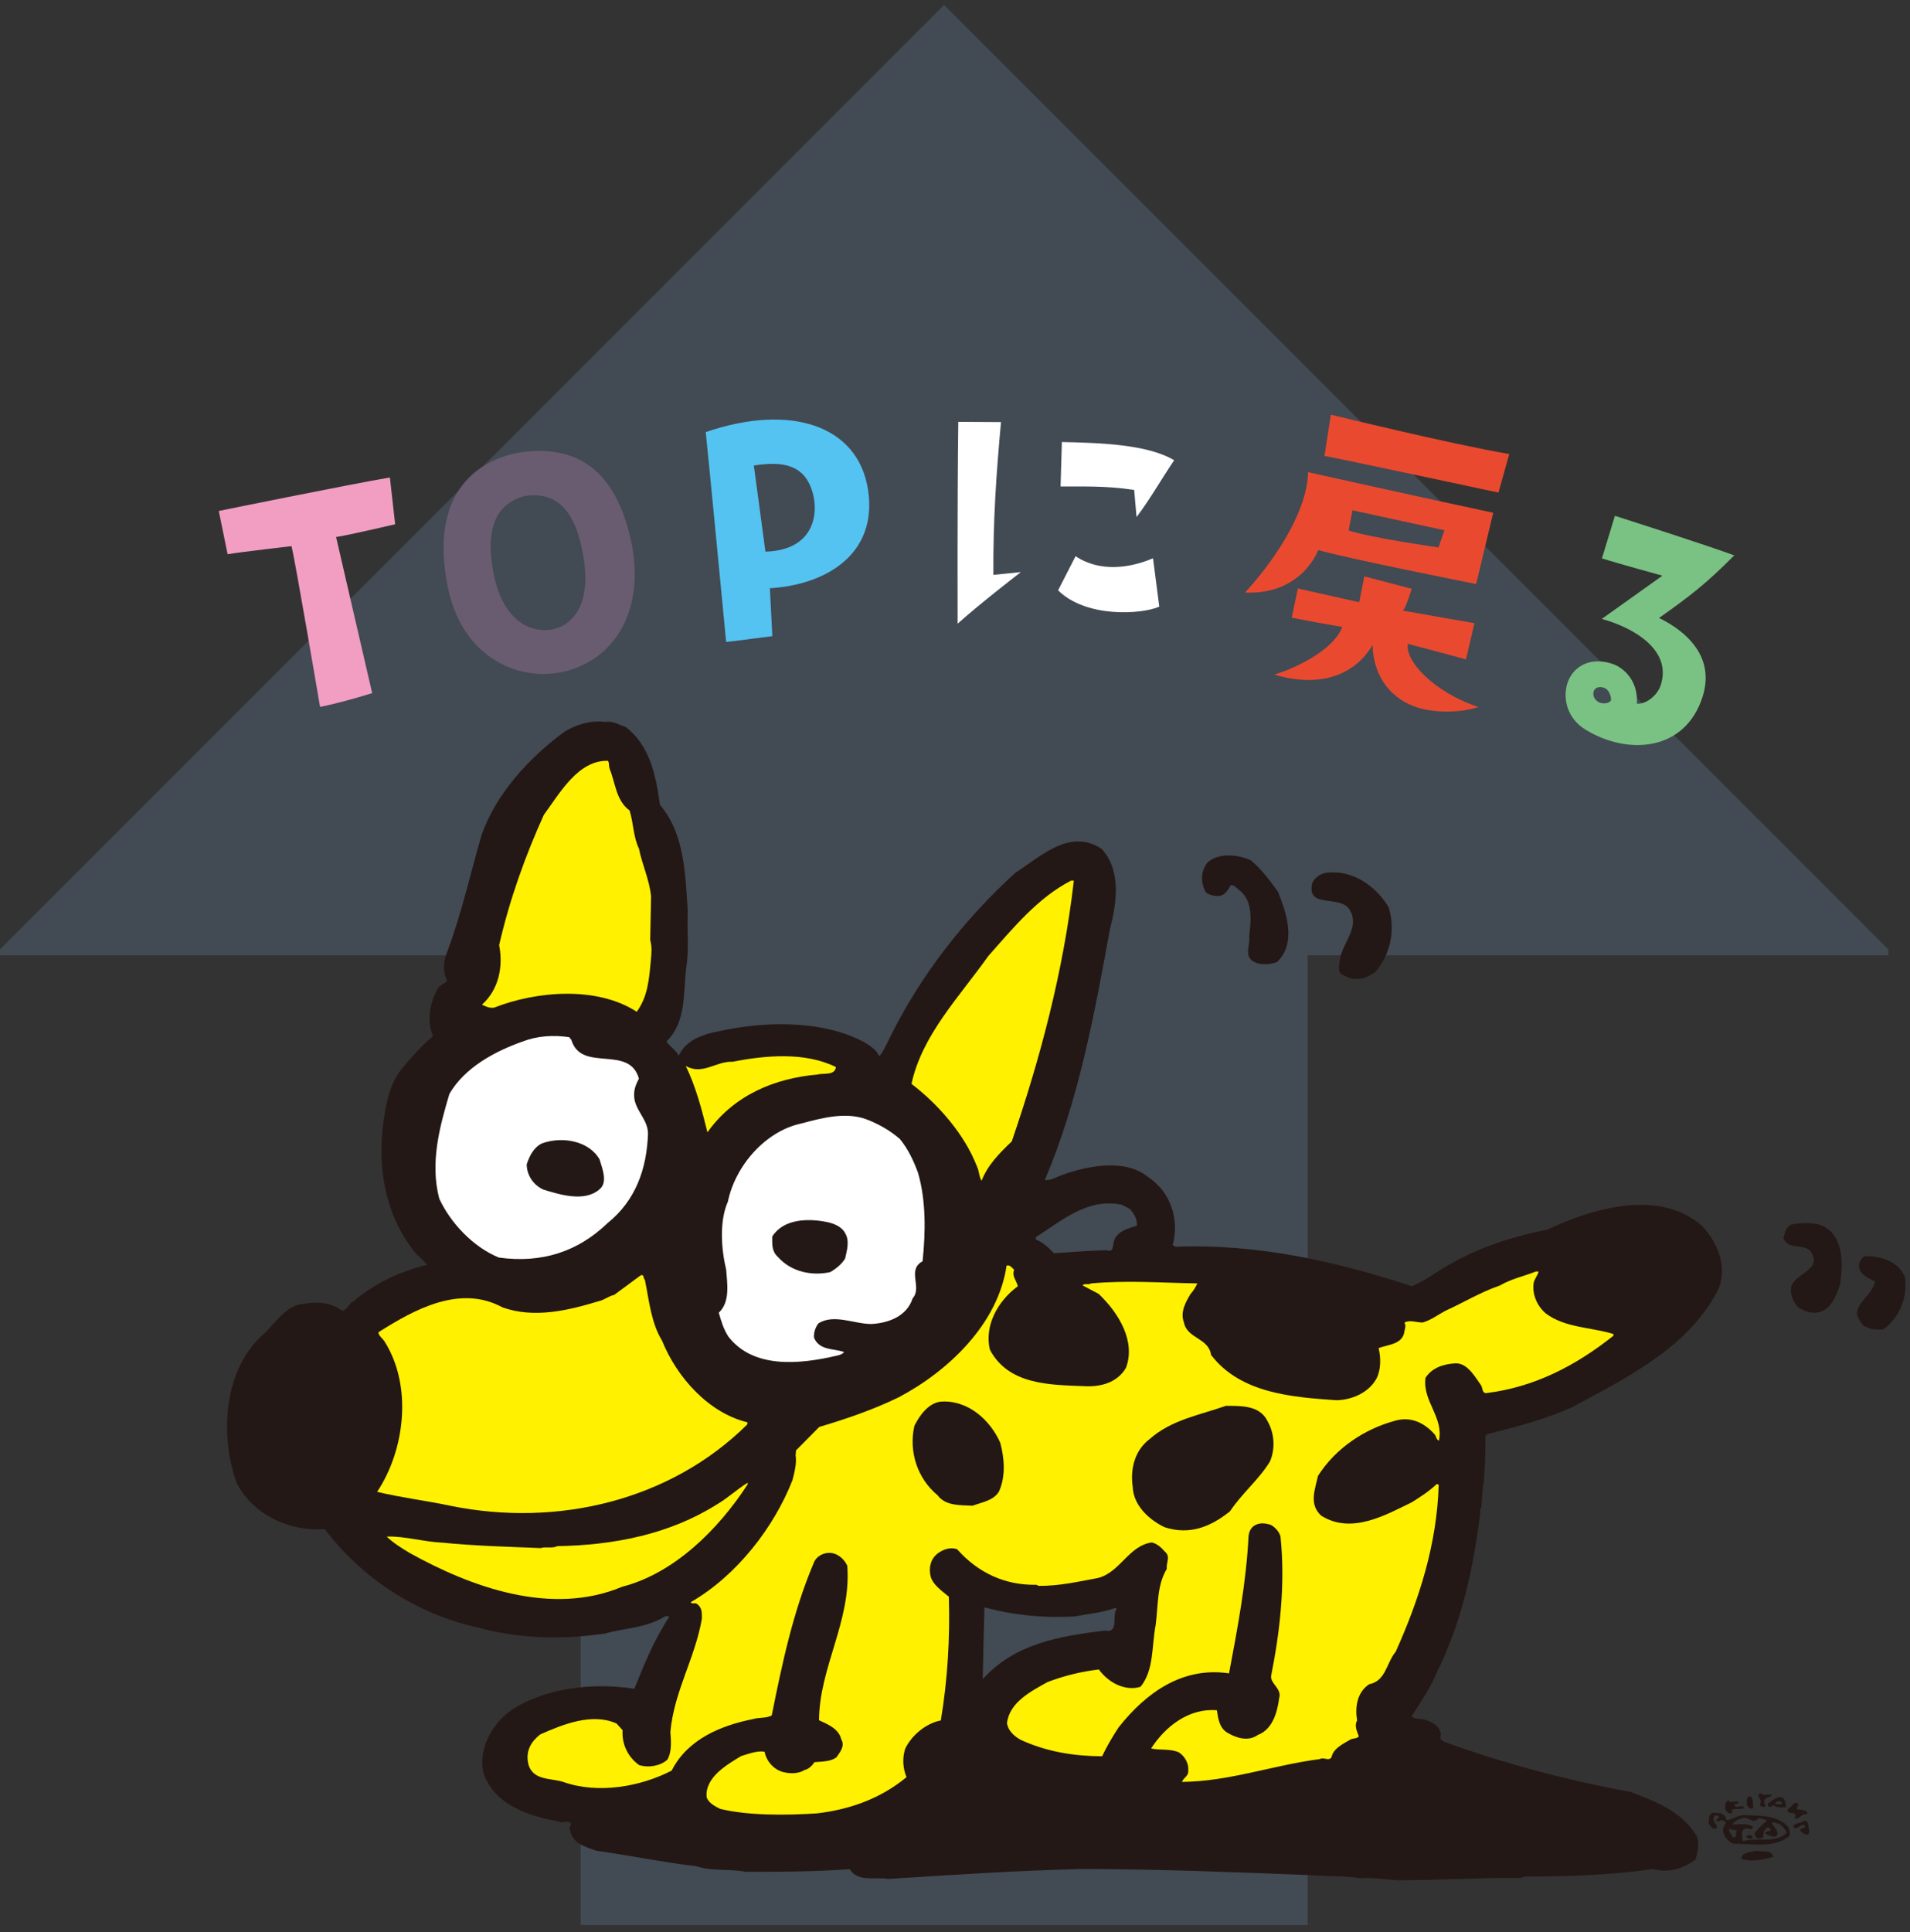
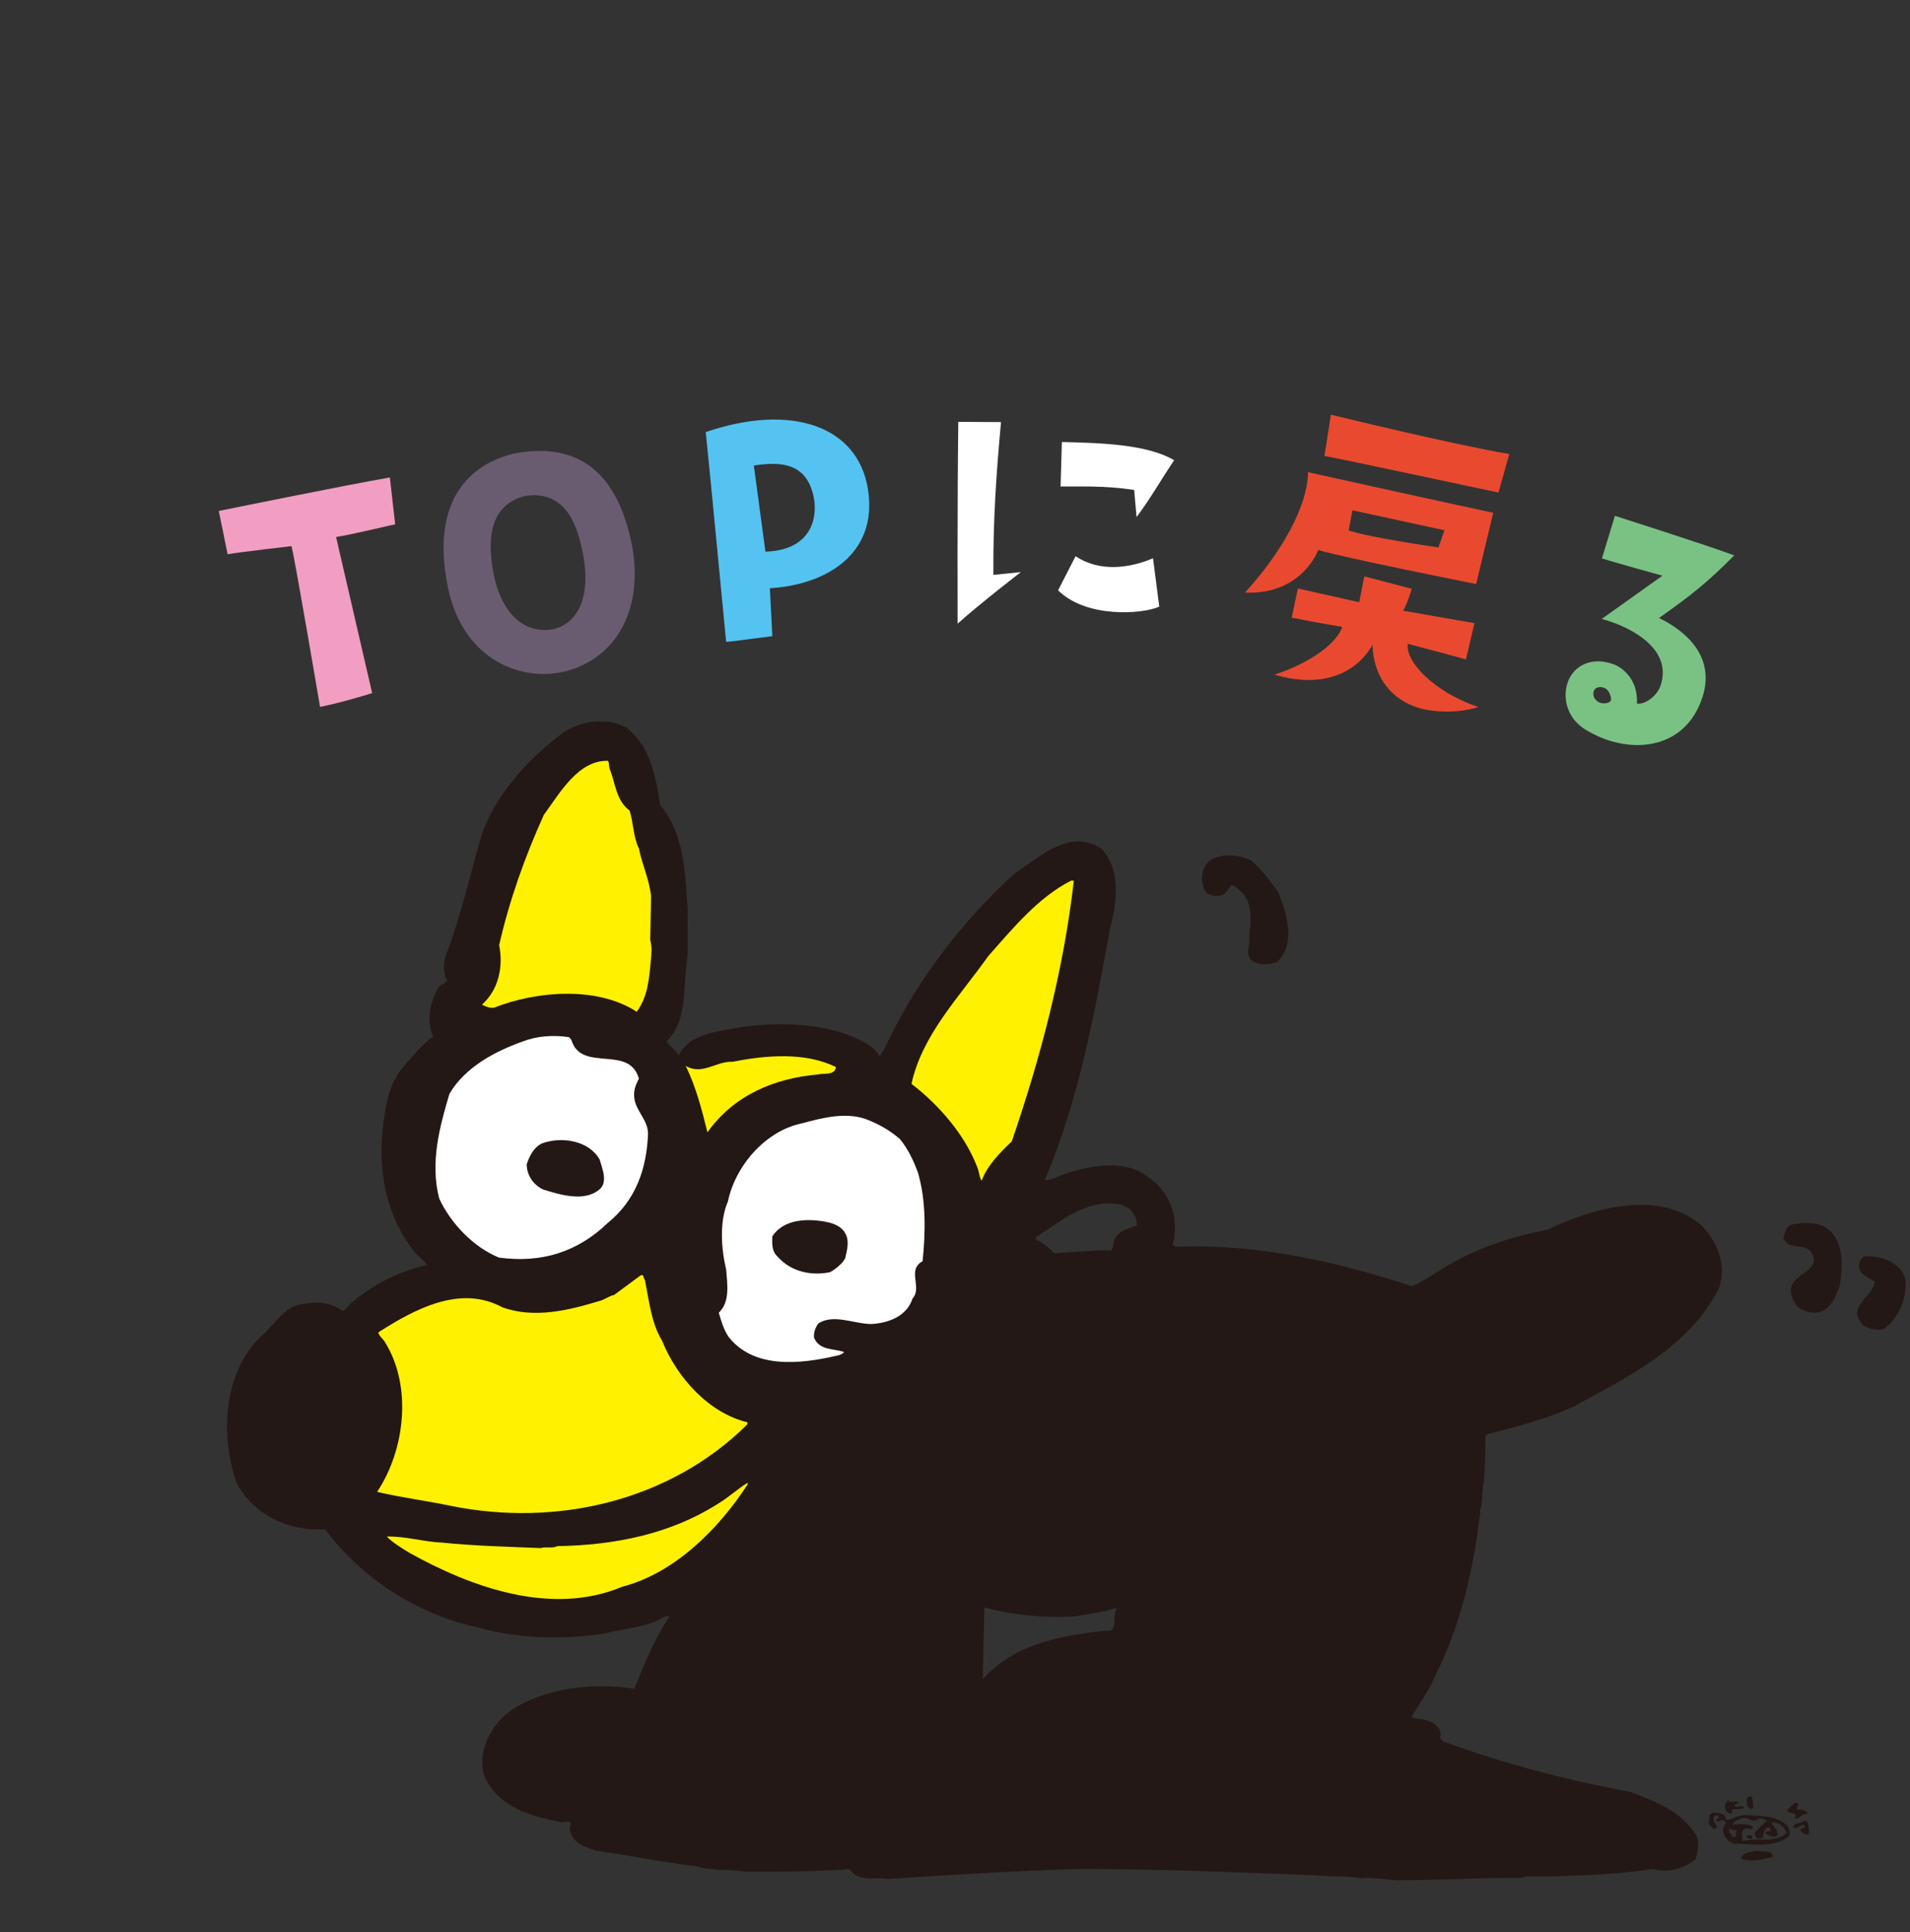
<svg xmlns="http://www.w3.org/2000/svg" width="88" height="89" viewBox="0 0 88 89" fill="none">
  <rect x="0" y="0" width="88" height="89" fill="#333333" stroke="none" />
  <g clip-path="url(#clip0_2267_6640)">
-     <path d="M60.25 88.667H26.75V44H-0.273L43.5 0.227L87.273 44H60.25V88.667Z" fill="#424A53" />
-   </g>
+     </g>
  <path d="M68.357 68.352C68.417 67.622 68.447 66.882 68.437 66.132L68.527 66.052C69.867 65.722 71.197 65.372 72.437 64.812C74.927 63.462 77.877 62.042 79.207 59.302C79.567 58.242 79.127 57.232 78.417 56.462C76.457 54.732 73.327 55.662 71.307 56.632C69.757 56.942 68.277 57.402 66.927 58.162C66.297 58.492 65.717 58.962 65.057 59.242C61.637 58.132 58.067 57.282 54.157 57.422L54.017 57.332C54.017 57.332 54.027 57.302 54.047 57.282C54.327 56.122 53.927 54.902 52.907 54.222C51.857 53.352 50.157 53.692 49.007 54.092C48.717 54.182 48.447 54.382 48.137 54.352C49.687 50.722 50.427 46.702 51.137 42.802C51.447 41.612 51.677 40.082 50.747 39.092C49.277 38.132 47.937 39.462 46.777 40.202C44.377 42.392 42.427 44.932 41.047 47.692C40.877 48.022 40.737 48.372 40.517 48.652C40.377 48.362 40.127 48.192 39.867 48.032C38.077 47.032 35.557 47.032 33.607 47.402C32.737 47.572 31.707 47.712 31.267 48.622C31.147 48.362 30.877 48.222 30.707 47.972C31.607 47.072 31.477 45.862 31.607 44.632C31.757 43.792 31.647 42.802 31.687 41.942C31.567 40.252 31.547 38.402 30.407 37.072C30.217 35.722 29.947 34.342 28.827 33.482C28.517 33.392 28.237 33.192 27.897 33.252C27.247 33.162 26.567 33.362 26.007 33.702C24.357 34.912 22.837 36.592 22.187 38.462C21.677 40.222 21.277 42.032 20.637 43.752C20.447 44.222 20.357 44.702 20.607 45.172C20.487 45.312 20.247 45.362 20.157 45.562C19.807 46.162 19.647 47.062 19.957 47.722C19.437 48.152 18.937 48.702 18.517 49.222C18.007 49.842 17.837 50.612 17.717 51.342C17.327 53.662 17.717 56.032 19.217 57.802C19.407 57.942 19.557 58.112 19.677 58.262C18.437 58.552 17.277 59.102 16.287 59.932C16.087 60.022 16.007 60.302 15.777 60.382C15.297 60.002 14.637 59.932 13.997 60.052C13.227 60.102 12.727 60.862 12.217 61.382C10.257 63.032 10.127 66.162 10.907 68.312C11.677 69.782 13.347 70.552 14.967 70.432C16.697 72.732 19.267 74.362 22.017 74.962C23.887 75.472 25.847 75.532 27.857 75.242C28.697 75.002 29.527 75.002 30.337 74.612C30.507 74.562 30.667 74.352 30.837 74.472C30.137 75.512 29.687 76.652 29.227 77.782C27.357 77.492 25.157 77.722 23.567 78.762C22.637 79.422 22.037 80.582 22.267 81.642C22.777 83.162 24.397 83.652 25.777 83.902C25.977 84.012 26.137 83.792 26.307 83.992C26.307 84.052 26.277 84.102 26.247 84.142C26.257 84.542 26.497 84.852 26.867 85.012C27.057 85.102 27.267 85.172 27.477 85.242C29.037 85.462 30.567 85.782 32.067 85.952C32.807 86.202 33.587 86.062 34.357 86.212C35.937 86.212 37.447 86.212 39.147 86.092C39.547 86.712 40.307 86.432 40.927 86.542C44.057 86.342 46.717 86.162 49.877 86.082C53.497 86.092 56.997 86.232 60.517 86.372C61.207 86.432 62.047 86.392 62.707 86.512C63.187 86.462 63.787 86.562 64.347 86.602C66.417 86.602 68.077 86.482 70.057 86.492L70.287 86.432C72.127 86.432 74.337 86.362 76.167 86.082C76.827 86.292 77.607 86.062 78.127 85.632C78.217 85.262 78.327 84.902 78.157 84.542C77.457 83.402 76.237 82.962 75.117 82.532C72.167 81.992 69.307 81.232 66.557 80.232C66.417 80.202 66.297 80.032 66.387 79.892C66.357 79.492 65.957 79.302 65.627 79.202C65.437 79.152 65.207 79.202 65.037 79.062C65.437 78.402 65.907 77.762 66.187 77.052C67.317 74.792 67.877 72.302 68.197 69.702C68.217 69.662 68.157 69.492 68.247 69.422L68.337 68.332L68.357 68.352ZM50.897 75.102C48.827 75.362 46.757 75.692 45.277 77.342C45.297 76.212 45.327 75.172 45.357 74.032C46.687 74.392 48.067 74.532 49.507 74.452C50.127 74.332 50.787 74.282 51.377 74.062L51.457 74.092C51.197 74.392 51.597 75.242 50.897 75.102ZM51.347 57.122C51.237 57.292 51.357 57.722 50.987 57.582C50.177 57.602 49.357 57.672 48.557 57.722C48.327 57.472 48.037 57.212 47.727 57.092V56.982C48.927 56.212 50.137 55.152 51.697 55.492L52.067 55.692C52.237 55.892 52.407 56.142 52.377 56.452C51.987 56.582 51.527 56.682 51.337 57.112L51.347 57.122Z" fill="#231815" />
  <path d="M28.077 35.382C28.357 36.041 28.367 36.861 29.007 37.331C29.187 37.901 29.177 38.551 29.437 39.081C29.587 39.831 29.927 40.532 29.997 41.291L29.957 43.291C30.047 43.632 30.017 43.891 29.987 44.221C29.907 45.101 29.847 45.901 29.337 46.602C27.517 45.411 24.717 45.642 22.767 46.411C22.547 46.441 22.377 46.361 22.207 46.272C22.967 45.592 23.197 44.541 22.997 43.531C23.477 41.441 24.187 39.451 25.057 37.531C25.797 36.521 26.637 35.011 28.007 35.041C28.087 35.142 28.037 35.291 28.087 35.382H28.077Z" fill="#FFF100" />
  <path d="M58.895 41.112C59.285 42.072 59.735 43.462 58.835 44.312C58.515 44.422 58.035 44.482 57.695 44.252C57.325 43.962 57.615 43.512 57.555 43.132C57.635 42.392 57.755 41.482 57.065 40.972C56.975 40.892 56.845 40.752 56.705 40.772C56.595 40.952 56.455 41.222 56.225 41.252C55.995 41.312 55.745 41.222 55.565 41.112C55.305 40.662 55.315 40.122 55.645 39.712C56.175 39.262 57.055 39.362 57.625 39.622C58.135 40.042 58.535 40.592 58.905 41.112H58.895Z" fill="#231815" />
-   <path d="M63.977 41.782C64.307 42.832 64.057 43.992 63.347 44.782C62.977 45.062 62.407 45.232 61.987 44.952C61.527 44.842 61.727 44.362 61.757 44.072C61.927 43.362 62.657 42.662 62.177 41.892C61.727 41.182 60.187 41.892 60.457 40.672C60.597 40.392 60.877 40.212 61.167 40.192C62.347 40.072 63.397 40.822 63.977 41.782Z" fill="#231815" />
  <path d="M49.476 40.562C48.996 44.722 47.936 48.722 46.616 52.572C46.016 53.142 45.496 53.682 45.226 54.383C45.106 54.212 45.116 53.932 45.006 53.712C44.446 52.273 43.276 50.903 41.996 49.922C42.476 47.682 44.186 45.932 45.536 44.032C46.696 42.722 47.826 41.343 49.346 40.562H49.486H49.476Z" fill="#FFF100" />
  <path d="M26.326 47.902C26.786 49.422 28.996 48.092 29.436 49.682C29.316 49.912 29.216 50.132 29.216 50.412C29.196 51.112 29.856 51.522 29.856 52.222C29.796 53.832 29.296 55.282 27.996 56.332C26.616 57.662 24.946 58.192 22.986 57.922C21.806 57.442 20.756 56.332 20.236 55.202C19.806 53.552 20.256 51.892 20.706 50.382C21.416 49.162 22.806 48.422 24.076 47.972C24.746 47.712 25.496 47.662 26.226 47.772L26.336 47.912L26.326 47.902Z" fill="white" />
  <path d="M38.514 49.153C38.454 49.553 37.954 49.413 37.654 49.493C35.704 49.663 33.814 50.433 32.594 52.153C32.334 51.103 32.064 50.063 31.594 49.093C32.354 49.543 32.984 48.873 33.744 48.903C35.244 48.613 37.084 48.433 38.524 49.153H38.514Z" fill="#FFF100" />
  <path d="M41.437 52.432C41.837 52.912 42.097 53.472 42.297 54.022C42.667 55.292 42.647 56.742 42.507 58.092C41.767 58.492 42.507 59.292 42.047 59.802C41.787 60.622 40.937 60.942 40.147 60.982C39.347 60.982 38.427 60.502 37.707 60.952C37.567 61.132 37.477 61.402 37.507 61.622C37.767 62.212 38.407 62.102 38.887 62.272C38.837 62.362 38.667 62.422 38.547 62.442C36.877 62.832 34.727 63.062 33.567 61.572C33.337 61.232 33.227 60.842 33.117 60.462C33.647 59.962 33.507 59.142 33.457 58.482C33.227 57.512 33.137 56.252 33.537 55.342C33.877 53.702 35.257 52.092 36.937 51.742C37.907 51.482 39.037 51.182 40.017 51.592C40.527 51.802 41.007 52.072 41.437 52.442V52.432Z" fill="white" />
  <path d="M27.626 53.402C27.746 53.822 28.026 54.472 27.606 54.792C26.906 55.382 25.766 55.012 25.036 54.792C24.576 54.582 24.276 54.142 24.266 53.632C24.386 53.262 24.586 52.842 24.976 52.662C25.886 52.332 27.126 52.532 27.626 53.402Z" fill="#231815" />
  <path d="M38.909 56.752C39.169 57.123 39.019 57.593 38.939 57.962C38.789 58.222 38.509 58.443 38.249 58.593C37.419 58.773 36.459 58.593 35.839 57.892C35.549 57.633 35.579 57.303 35.579 56.953C36.099 56.133 37.229 56.112 38.079 56.282C38.399 56.343 38.739 56.483 38.909 56.742V56.752Z" fill="#231815" />
  <path d="M84.384 56.752C84.964 57.422 84.884 58.342 84.774 59.182C84.604 59.662 84.384 60.262 83.844 60.432C83.474 60.522 83.134 60.402 82.824 60.192C82.634 59.962 82.494 59.662 82.514 59.382C82.544 58.632 84.044 58.552 83.414 57.622C83.034 57.252 82.374 57.592 82.164 57.012C82.254 56.782 82.274 56.462 82.584 56.392C83.034 56.312 83.674 56.272 84.114 56.532L84.394 56.752H84.384Z" fill="#231815" />
  <path d="M87.775 58.861C87.875 59.791 87.525 60.672 86.775 61.231C86.435 61.261 86.155 61.231 85.865 61.062C85.715 60.911 85.605 60.721 85.555 60.502C85.585 59.952 86.285 59.592 86.385 59.032C86.105 58.852 85.725 58.752 85.655 58.371C85.625 58.181 85.715 58.002 85.885 57.861C86.625 57.831 87.525 58.111 87.775 58.861Z" fill="#231815" />
-   <path d="M46.726 58.483C46.606 58.773 46.836 58.983 46.896 59.243C45.966 59.923 45.346 61.063 45.606 62.163C46.456 63.773 48.326 63.783 49.896 63.843C50.626 63.893 51.446 63.733 51.876 63.003C52.336 61.783 51.546 60.473 50.616 59.593L49.876 59.203C49.966 59.093 50.156 59.193 50.266 59.113C51.966 58.963 53.406 59.083 55.166 59.113C55.086 59.283 54.986 59.453 54.856 59.593C54.626 59.973 54.366 60.443 54.546 60.903C54.686 61.663 55.686 61.613 55.796 62.403C57.156 64.193 59.586 64.353 61.566 64.493C62.276 64.483 63.066 64.153 63.426 63.483C63.626 63.083 63.626 62.523 63.516 62.093C63.946 61.923 64.626 61.933 64.706 61.323C64.726 61.183 64.796 61.063 64.706 60.923C64.936 60.773 65.236 60.913 65.546 60.913C65.936 60.803 66.256 60.553 66.596 60.373C67.436 59.993 68.236 59.503 69.096 59.213C69.626 58.903 70.206 58.783 70.766 58.563H70.886C70.856 58.743 70.676 58.923 70.656 59.123C70.596 59.643 70.826 60.153 71.216 60.493C72.106 61.163 73.296 61.123 74.336 61.443V61.523C72.586 62.913 70.686 63.893 68.486 64.163C68.276 64.183 68.316 63.913 68.236 63.803C67.956 63.413 67.616 62.783 67.066 62.793C66.526 62.823 65.986 62.983 65.676 63.463C65.536 64.543 66.526 65.283 66.296 66.353C66.176 66.323 66.176 66.153 66.096 66.063C65.616 65.523 64.986 65.223 64.256 65.443C62.866 65.823 61.546 66.693 60.726 67.973C60.586 68.603 60.296 69.293 60.876 69.813C62.266 70.683 63.836 69.783 65.046 69.193C65.446 68.943 65.836 68.693 66.196 68.353L66.286 68.383C66.206 71.123 65.386 73.673 64.306 76.073C63.876 76.583 63.856 77.423 63.086 77.573C62.516 77.943 62.426 78.643 62.526 79.243C62.386 79.493 62.526 79.743 62.606 79.973C62.526 80.093 62.326 80.053 62.216 80.123C61.896 80.313 61.426 80.523 61.346 80.943C61.196 81.133 61.006 80.913 60.796 81.023C58.646 81.303 56.636 82.053 54.456 82.073C54.516 81.893 54.776 81.793 54.746 81.553C54.776 81.243 54.606 80.903 54.316 80.713C53.926 80.533 53.436 80.623 53.036 80.533C53.696 79.503 54.796 78.663 56.066 78.773C56.126 79.173 56.186 79.623 56.596 79.833C56.996 80.063 57.526 80.213 57.946 79.913C58.636 79.653 58.846 78.873 58.936 78.213C59.076 77.753 58.466 77.533 58.576 77.133C58.966 75.163 59.226 72.973 58.996 70.763C58.936 70.553 58.746 70.333 58.546 70.233C58.296 70.153 58.056 70.123 57.816 70.253C57.626 70.363 57.556 70.543 57.526 70.733C57.416 72.903 57.026 74.943 56.626 77.073C54.466 76.753 52.796 77.973 51.536 79.563C51.256 79.993 50.996 80.433 50.776 80.893C49.446 80.883 48.286 80.683 47.156 80.193C46.836 80.063 46.446 79.763 46.396 79.363C46.506 78.403 47.526 77.883 48.266 77.473C49.026 77.183 49.806 76.993 50.626 76.893C51.046 77.473 51.806 77.913 52.546 77.693C53.176 76.923 53.056 75.823 53.246 74.843C53.366 73.933 53.296 73.033 53.756 72.263C53.726 71.953 53.946 71.693 53.666 71.463C53.506 71.273 53.296 71.093 53.066 71.043C51.996 71.193 51.606 72.433 50.576 72.683C49.696 72.843 48.816 73.053 47.856 73.043L47.746 72.993C46.326 73.023 45.066 72.453 44.096 71.353C43.756 71.243 43.436 71.373 43.186 71.563C42.866 71.823 42.786 72.213 42.876 72.603C42.986 73.003 43.386 73.263 43.716 73.543C43.776 75.433 43.656 77.413 43.346 79.243C42.686 79.363 42.006 79.913 41.706 80.543C41.566 80.973 41.596 81.443 41.766 81.853C40.576 82.843 39.126 83.353 37.626 83.523C36.236 83.613 34.476 83.633 33.176 83.313C32.946 83.193 32.646 83.053 32.556 82.773C32.476 81.863 33.486 81.283 34.146 80.883C34.486 80.783 34.876 80.623 35.226 80.683C35.316 81.143 35.686 81.563 36.196 81.643C36.446 81.693 36.816 81.693 37.066 81.523C37.256 81.493 37.436 81.303 37.526 81.163C37.886 81.133 38.256 81.143 38.536 80.943C38.706 80.693 38.946 80.423 38.756 80.103C38.646 79.623 38.126 79.413 37.736 79.233C37.746 76.793 39.236 74.643 39.036 72.113C38.886 71.783 38.556 71.513 38.186 71.523C37.896 71.533 37.586 71.703 37.486 72.003C36.546 74.213 36.036 76.613 35.556 79.013C35.296 79.153 34.956 79.093 34.676 79.183C33.226 79.473 31.676 80.103 30.946 81.553C29.506 82.293 27.566 82.643 25.946 82.073C25.386 81.893 24.616 82.013 24.366 81.333C24.186 80.733 24.416 80.253 24.896 79.883C25.916 79.433 27.266 78.873 28.406 79.383L28.686 79.693C28.636 80.323 28.936 80.943 29.456 81.303C29.876 81.423 30.396 81.353 30.746 81.053C30.966 80.673 30.916 80.153 30.886 79.773C31.056 77.903 32.026 76.373 32.336 74.563C32.336 74.283 32.366 74.033 32.076 73.853C31.996 73.823 31.876 73.893 31.826 73.793C33.946 72.573 35.666 70.343 36.516 68.163C36.606 67.803 36.716 67.383 36.656 67.033L36.676 66.803L37.746 65.723C38.996 65.353 40.216 64.933 41.396 64.363C43.696 63.153 45.986 60.973 46.376 58.293C46.546 58.243 46.626 58.403 46.736 58.493L46.726 58.483Z" fill="#FFF100" />
  <path d="M29.715 58.963C29.905 59.883 29.995 60.923 30.505 61.753C31.185 63.443 32.655 65.083 34.445 65.513L34.425 65.613C30.865 69.133 25.665 70.343 20.795 69.363C19.665 69.123 18.505 68.983 17.375 68.713C18.655 66.793 19.015 63.833 17.715 61.783C17.625 61.643 17.435 61.513 17.435 61.363C19.085 60.313 21.195 59.153 23.145 60.213C24.615 60.743 26.195 60.353 27.615 59.923C27.865 59.863 28.045 59.693 28.295 59.643L29.515 58.743C29.685 58.673 29.635 58.883 29.705 58.943L29.715 58.963Z" fill="#FFF100" />
  <path d="M46.089 66.471C46.279 67.181 46.339 68.001 46.029 68.691C45.779 69.121 45.239 69.191 44.809 69.351C44.249 69.321 43.569 69.371 43.199 68.871C42.269 68.101 41.859 66.861 42.129 65.671C42.359 65.211 42.749 64.651 43.309 64.561C44.589 64.451 45.629 65.411 46.089 66.461V66.471Z" fill="#231815" />
  <path d="M58.367 65.402C58.727 65.992 58.767 66.732 58.507 67.322C58.007 68.142 57.227 68.772 56.667 69.612C55.787 70.312 54.827 70.722 53.657 70.342C52.947 70.002 52.217 69.342 52.187 68.472C52.067 67.622 52.297 66.792 52.967 66.282C53.987 65.382 55.267 65.182 56.477 64.752C57.207 64.752 58.007 64.732 58.377 65.412L58.367 65.402Z" fill="#231815" />
  <path d="M34.436 68.383C33.086 70.463 31.046 72.473 28.666 73.083C25.406 74.453 21.706 73.103 18.866 71.523C18.506 71.303 18.126 71.073 17.816 70.773C18.656 70.743 19.546 71.023 20.396 71.053C21.836 71.203 23.486 71.243 24.916 71.303C25.116 71.223 25.456 71.333 25.676 71.213C28.286 71.173 30.856 70.663 33.026 69.293C33.516 69.013 33.956 68.593 34.446 68.293V68.383H34.436Z" fill="#FFF100" />
-   <path d="M81.626 82.662C81.596 82.812 81.346 82.742 81.296 82.912C81.266 83.032 81.326 83.112 81.346 83.192C81.266 83.252 81.116 83.222 81.066 83.112C81.276 82.912 80.876 82.752 81.096 82.582C81.266 82.732 81.446 82.632 81.626 82.662Z" fill="#231815" />
  <path d="M80.787 83.242C80.787 83.242 80.757 83.302 80.707 83.302C80.617 83.332 80.567 83.222 80.507 83.182C80.477 83.052 80.447 82.872 80.537 82.762C80.807 82.632 80.737 83.062 80.787 83.242Z" fill="#231815" />
  <path d="M80.097 83.002C80.127 83.132 79.787 83.042 79.957 83.212C80.108 83.272 80.297 83.092 80.358 83.272C80.157 83.382 79.927 83.252 79.767 83.382C79.797 83.412 79.847 83.442 79.808 83.492C79.668 83.602 79.498 83.422 79.487 83.282C79.457 83.132 79.528 82.992 79.627 82.912C79.757 83.112 79.938 82.892 80.097 83.012V83.002Z" fill="#231815" />
-   <path d="M82.249 83.002C82.129 82.522 81.659 82.922 81.449 83.073C81.439 83.132 81.449 83.183 81.499 83.213C81.589 83.233 81.649 83.192 81.699 83.132C81.839 83.293 82.119 83.233 82.289 83.243L82.259 82.993L82.249 83.002ZM81.829 83.103L81.799 83.062C81.849 82.953 82.029 82.912 82.109 83.022C82.109 83.183 81.919 83.062 81.829 83.103Z" fill="#231815" />
  <path d="M82.839 83.072C82.919 83.202 82.669 83.262 82.839 83.352C82.989 83.332 83.129 83.372 83.249 83.442C83.329 83.632 83.109 83.522 83.049 83.592C82.939 83.652 82.799 83.852 82.689 83.732C82.889 83.352 82.239 83.652 82.379 83.312C82.519 83.282 82.659 82.932 82.829 83.062L82.839 83.072Z" fill="#231815" />
  <path d="M83.355 84.302C83.355 84.392 83.355 84.512 83.245 84.502C83.125 84.502 82.995 84.382 82.935 84.302C82.935 84.172 83.305 84.232 83.105 84.052C82.935 84.032 82.795 84.312 82.625 84.152C82.655 83.932 82.975 84.002 83.105 83.872C83.355 83.812 83.305 84.152 83.355 84.312V84.302Z" fill="#231815" />
  <path d="M82.247 84.002C81.677 83.582 81.057 83.642 80.357 83.602C80.047 83.602 79.797 83.822 79.537 83.832C79.507 83.752 79.517 83.662 79.427 83.602C79.287 83.492 79.107 83.492 78.897 83.492C78.697 83.592 78.737 83.832 78.727 84.022C78.837 84.102 78.897 84.312 79.097 84.192C79.127 84.072 79.017 84.002 78.977 83.912C78.947 83.832 78.917 83.692 79.007 83.632C79.067 83.572 79.177 83.632 79.207 83.692L79.067 83.832L79.117 83.882C79.117 83.882 79.207 83.912 79.237 83.862C79.347 83.782 79.487 83.882 79.527 83.972C79.437 84.082 79.357 84.202 79.387 84.362C79.447 84.612 79.617 84.812 79.867 84.922C80.767 84.912 81.727 85.152 82.447 84.562C82.487 84.362 82.447 84.132 82.237 84.012L82.247 84.002ZM79.847 84.632C79.787 84.492 79.627 84.382 79.667 84.212C79.757 84.272 79.877 84.302 80.017 84.292C79.957 84.412 80.037 84.642 79.847 84.632ZM80.327 84.802L80.267 84.742C80.297 84.602 80.187 84.352 80.357 84.252C80.527 84.132 80.697 84.372 80.777 84.142C80.497 83.972 80.127 84.022 79.817 84.042C79.907 83.862 80.127 83.782 80.327 83.732C80.577 83.682 80.777 84.042 80.997 83.762C81.147 83.732 81.277 83.802 81.417 83.852C81.217 84.012 81.037 84.192 80.857 84.402C80.827 84.522 80.897 84.672 81.027 84.682C81.117 84.682 81.197 84.682 81.247 84.592C81.227 84.422 81.277 84.282 81.417 84.172C81.497 84.132 81.557 84.232 81.587 84.282C81.557 84.402 81.337 84.292 81.337 84.452C81.487 84.512 81.727 84.702 81.897 84.512C81.917 84.282 81.737 84.142 81.617 83.982C81.727 83.862 81.847 84.002 81.977 84.002C82.117 84.132 82.257 84.232 82.317 84.422C81.807 84.912 80.967 84.622 80.337 84.792L80.327 84.802Z" fill="#231815" />
  <path d="M80.737 84.572V84.672C80.647 84.732 80.537 84.672 80.457 84.612C80.487 84.502 80.687 84.502 80.737 84.582V84.572Z" fill="#231815" />
  <path d="M81.685 85.532C81.225 85.642 80.675 85.792 80.215 85.602C80.305 85.282 80.675 85.322 80.925 85.242C81.155 85.322 81.665 85.172 81.685 85.522V85.532Z" fill="#231815" />
  <path d="M18.206 24.147C18.206 24.147 16.009 24.661 15.485 24.735L17.147 31.924C17.147 31.924 15.874 32.33 14.746 32.56C14.746 32.56 13.613 25.884 13.431 25.154C13.431 25.154 11.214 25.41 10.486 25.526L10.08 23.535C10.08 23.535 15.991 22.329 17.963 21.992L18.206 24.147Z" fill="#F19EC2" />
  <path d="M24.001 20.832C25.778 20.596 28.204 20.873 29.079 24.93C29.658 27.64 28.696 29.933 26.544 30.763C24.347 31.616 21.358 30.554 20.639 27.072C19.697 22.491 22.247 21.112 24.001 20.832ZM25.195 29.018C26.224 28.967 27.354 28.025 26.843 25.433C26.545 23.876 25.883 22.572 24.161 22.848C22.64 23.269 22.41 24.667 22.738 26.413C23.017 27.859 23.809 29.061 25.195 29.018Z" fill="#695C71" />
  <path d="M32.515 19.901C36.416 18.569 39.528 19.585 39.991 22.546C40.462 25.569 37.981 26.949 35.471 27.093L35.584 29.301C34.107 29.484 34.204 29.491 33.456 29.567C32.939 24.2 32.74 22.097 32.515 19.901ZM35.266 25.409C37.511 25.34 37.709 23.663 37.454 22.741C37.109 21.409 36.093 21.223 34.732 21.443L35.266 25.409Z" fill="#54C3F1" />
  <path d="M47.034 26.35C47.034 26.35 45.174 27.781 44.121 28.726C44.121 28.726 44.103 23.03 44.152 19.43L46.12 19.441C45.895 21.886 45.754 23.964 45.768 26.477L47.034 26.35ZM48.864 22.407L48.924 20.359C50.684 20.399 52.859 20.461 54.097 21.198C53.476 22.118 52.968 23.023 52.365 23.815L52.254 22.565C50.849 22.354 49.744 22.419 48.864 22.407ZM53.412 27.942C52.608 28.299 50.045 28.471 48.75 27.19L49.556 25.617C50.697 26.384 52.109 26.148 53.123 25.713L53.412 27.942Z" fill="white" />
  <path d="M61.022 21L61.319 19.099C61.319 19.099 66.851 20.457 69.537 20.913L69.04 22.687C69.04 22.687 61.513 21.078 61.022 21ZM60.738 25.331C60.738 25.331 59.992 27.41 57.361 27.294C59.014 25.485 60.251 23.336 60.264 21.748C60.264 21.748 66.293 23.087 68.798 23.617L68.011 26.9C68.011 26.9 61.669 25.639 60.738 25.331ZM66.55 24.424L62.313 23.504L62.137 24.432C63.111 24.766 66.274 25.214 66.274 25.214L66.55 24.424ZM63.233 29.697C63.233 29.697 62.141 32.075 58.709 31.074C59.907 30.704 61.494 29.847 61.843 28.876C61.843 28.876 60.721 28.689 59.512 28.45L59.798 27.104L62.623 27.739L62.859 26.546L65.043 27.119C65.043 27.119 64.78 27.994 64.636 28.126L67.933 28.703L67.542 30.37C67.542 30.37 66.198 30.002 64.866 29.654C64.725 30.426 66.025 31.866 68.115 32.565C67.283 32.837 66.118 32.838 65.336 32.596C64.187 32.24 63.286 31.283 63.233 29.697Z" fill="#E94A2F" />
  <path d="M76.436 28.464C77.061 28.767 79.152 29.894 78.441 32.102C77.627 34.63 74.972 34.784 73.062 33.614C71.952 32.937 71.985 31.687 72.394 31.096C72.723 30.597 73.423 30.251 74.368 30.605C74.799 30.778 75.478 31.333 75.418 32.406C75.753 32.464 76.341 32.098 76.517 31.55C77.042 29.92 75.236 28.901 73.8 28.506L76.593 26.515C76.593 26.515 74.492 25.939 73.807 25.718L74.404 23.759C74.404 23.759 78.384 25.024 79.903 25.58C78.585 26.904 77.872 27.448 76.436 28.464ZM73.657 32.343C73.982 32.481 74.218 32.322 74.227 32.241C74.231 32.074 74.153 31.847 74.005 31.732C73.77 31.573 73.447 31.637 73.414 31.895C73.381 32.154 73.56 32.278 73.657 32.343Z" fill="#7AC283" />
  <defs>
    <clipPath id="clip0_2267_6640">
      <rect width="87" height="89" fill="white" />
    </clipPath>
  </defs>
</svg>